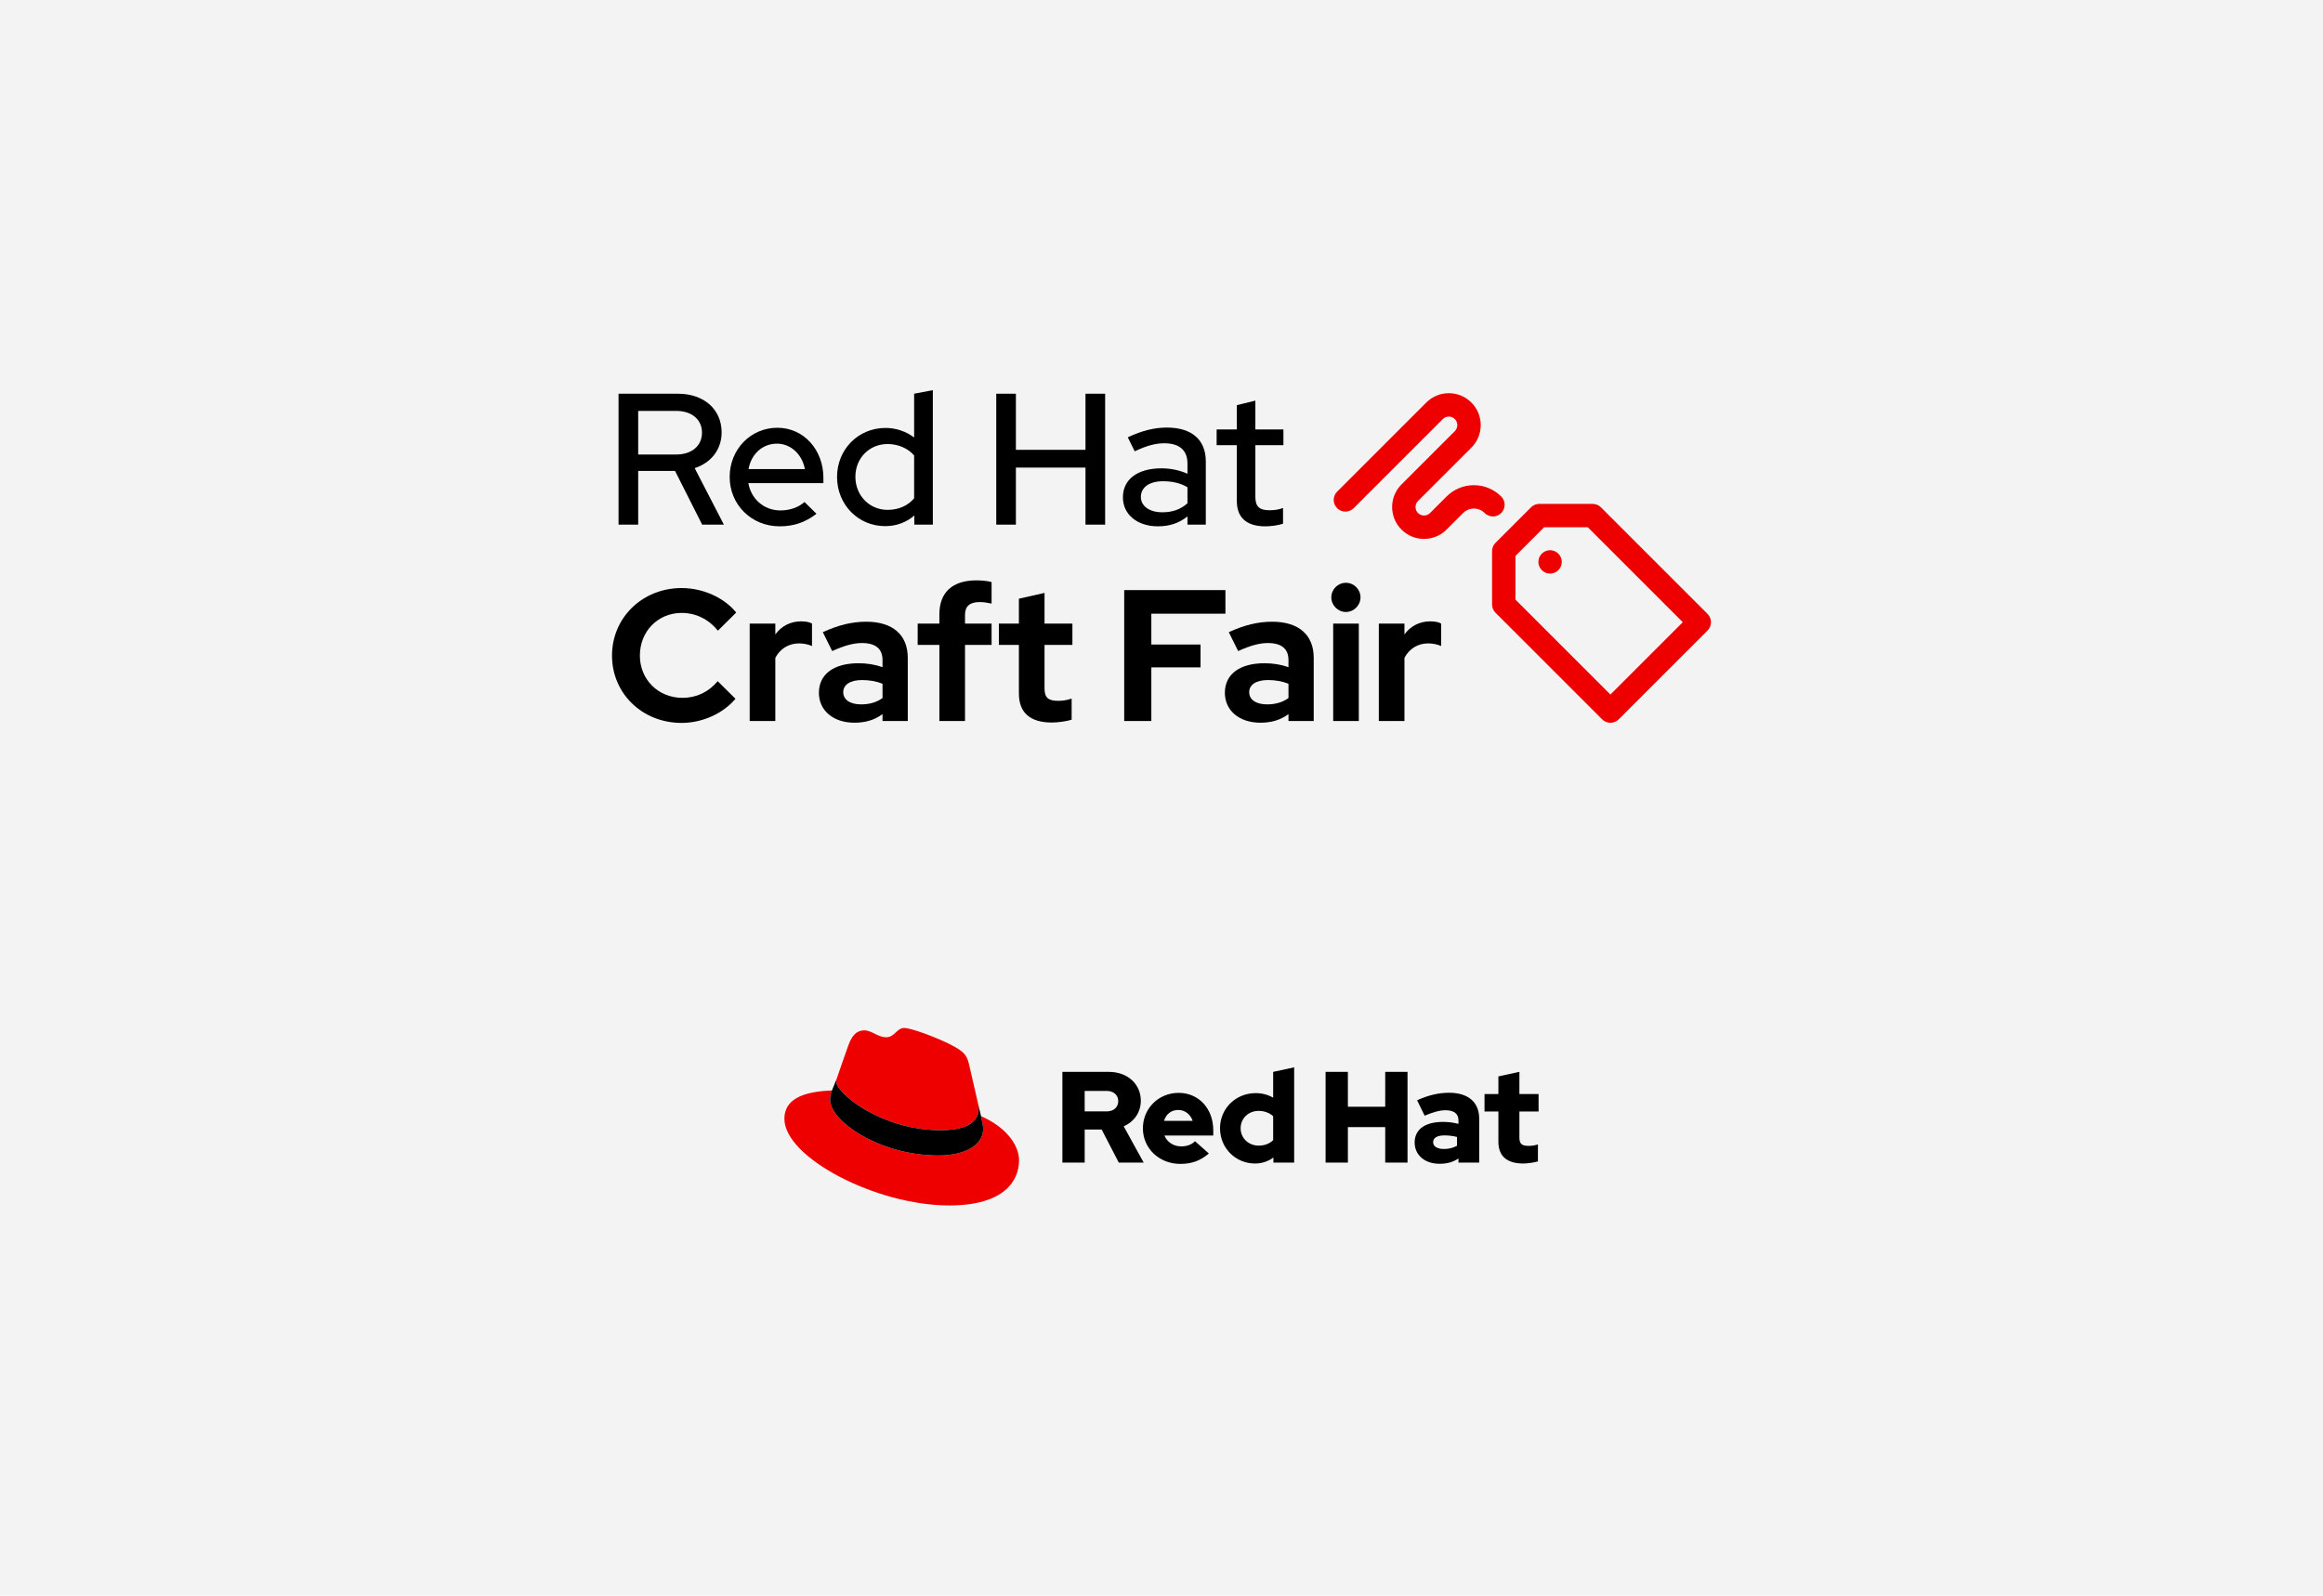
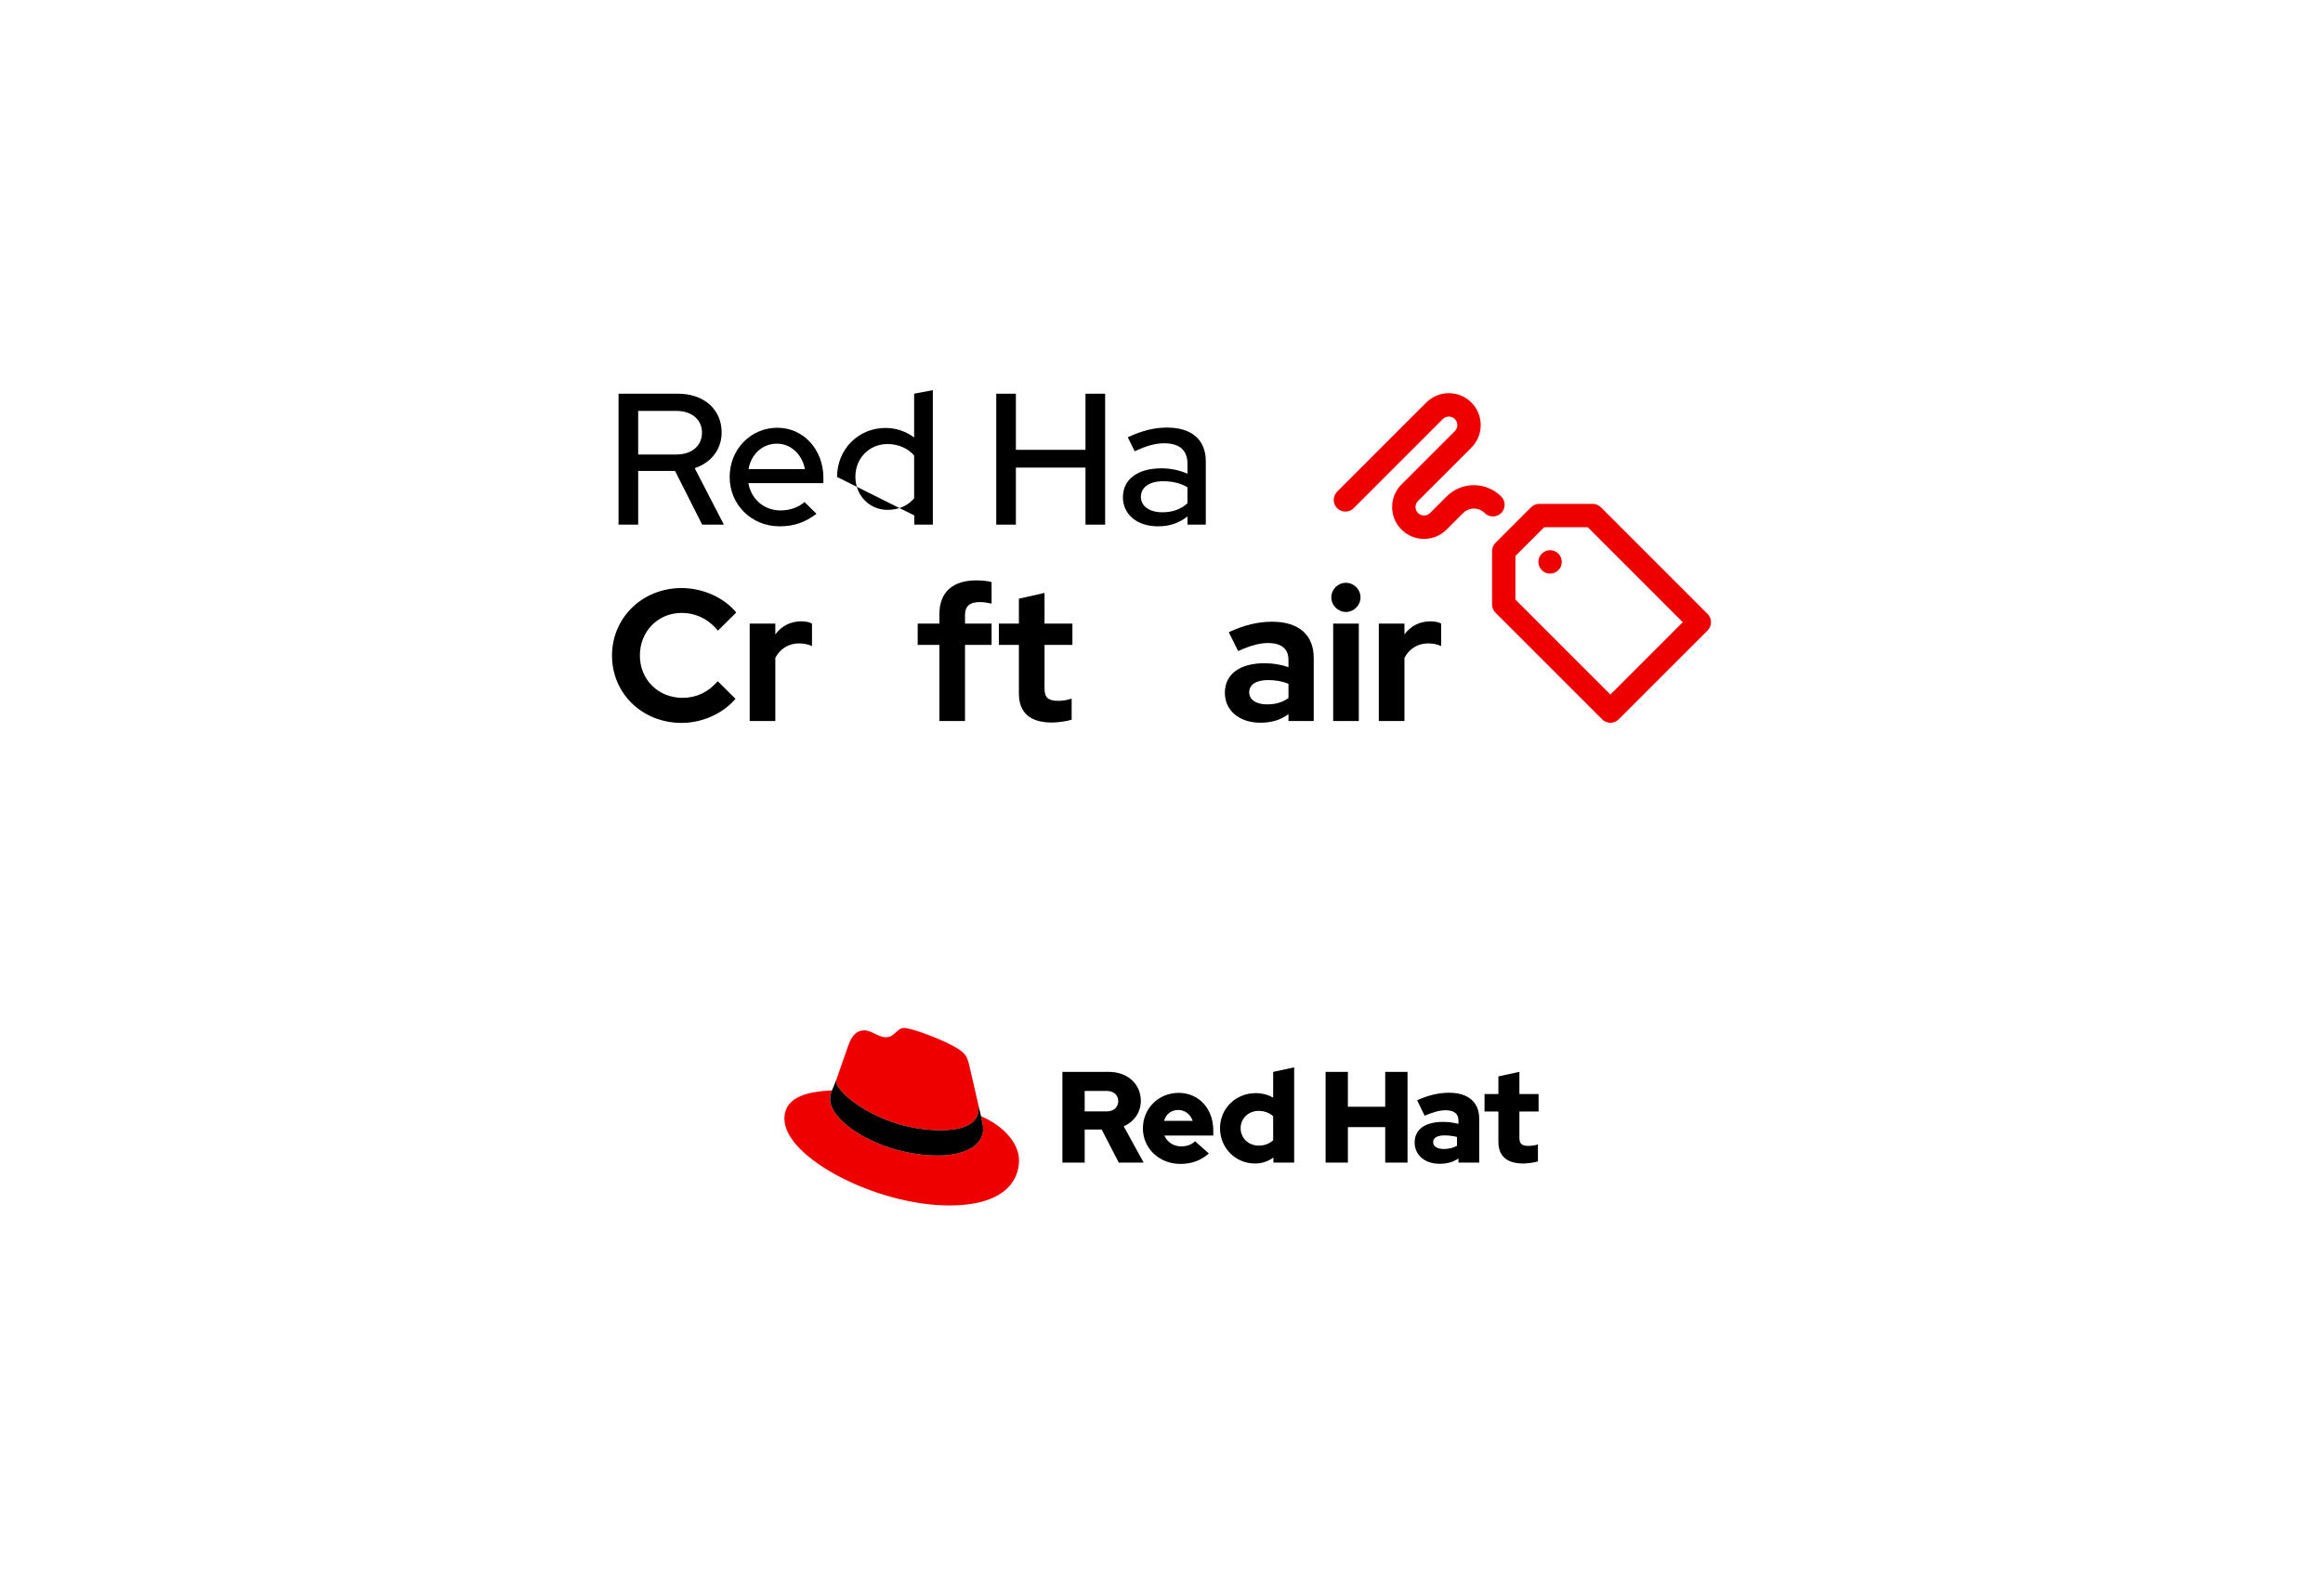
<svg xmlns="http://www.w3.org/2000/svg" id="uuid-53621c91-fa7b-4d19-84be-09dab9229f62" viewBox="0 0 262 180">
  <defs>
    <style>.uuid-c3c0a767-46c7-435a-a346-751b24a3103a{fill:#f3f3f3;}.uuid-8c50fe56-8e04-405f-98cb-52f609e72b48{fill:#e00;}</style>
  </defs>
-   <rect class="uuid-c3c0a767-46c7-435a-a346-751b24a3103a" width="262" height="180" />
  <path d="m69.763,44.415h6.689c2.954,0,4.938,1.773,4.938,4.368,0,1.92-1.182,3.418-3.039,4.03l3.292,6.372h-2.448l-3.059-6.056h-4.157v6.056h-2.215v-14.77Zm6.52,6.858c1.73,0,2.891-.971,2.891-2.469,0-1.477-1.16-2.448-2.891-2.448h-4.305v4.916h4.305Z" />
  <path d="m82.296,53.805c0-3.102,2.363-5.55,5.381-5.55,2.954,0,5.191,2.469,5.191,5.655v.591h-8.461c.295,1.773,1.751,3.081,3.608,3.081,1.055,0,2.047-.338,2.722-.95l1.35,1.329c-1.266.971-2.553,1.414-4.157,1.414-3.165,0-5.634-2.427-5.634-5.57Zm8.482-.886c-.295-1.646-1.583-2.87-3.144-2.87-1.625,0-2.912,1.16-3.207,2.87h6.351Z" />
-   <path d="m94.407,53.805c0-3.102,2.384-5.528,5.465-5.528,1.182,0,2.3.38,3.228,1.076v-4.938l2.11-.401v15.171h-2.089v-1.034c-.886.781-2.026,1.203-3.292,1.203-3.038,0-5.423-2.427-5.423-5.549Zm8.693,2.405v-4.832c-.696-.802-1.794-1.287-2.996-1.287-2.047,0-3.629,1.583-3.629,3.693s1.582,3.735,3.629,3.735c1.224,0,2.3-.464,2.996-1.308Z" />
+   <path d="m94.407,53.805c0-3.102,2.384-5.528,5.465-5.528,1.182,0,2.3.38,3.228,1.076v-4.938l2.11-.401v15.171h-2.089v-1.034Zm8.693,2.405v-4.832c-.696-.802-1.794-1.287-2.996-1.287-2.047,0-3.629,1.583-3.629,3.693s1.582,3.735,3.629,3.735c1.224,0,2.3-.464,2.996-1.308Z" />
  <path d="m112.363,44.415h2.215v6.33h7.849v-6.33h2.216v14.77h-2.216v-6.436h-7.849v6.436h-2.215v-14.77Z" />
  <path d="m126.648,56.104c0-2.025,1.646-3.271,4.347-3.271,1.034,0,2.047.211,2.933.612v-1.139c0-1.519-.907-2.3-2.616-2.3-.992,0-2.005.274-3.334.907l-.781-1.582c1.625-.76,2.996-1.097,4.41-1.097,2.806,0,4.389,1.372,4.389,3.819v7.132h-2.068v-.929c-.949.76-2.025,1.118-3.334,1.118-2.321,0-3.946-1.329-3.946-3.271Zm4.431,1.688c1.139,0,2.068-.317,2.848-1.013v-1.815c-.802-.464-1.688-.675-2.764-.675-1.54,0-2.49.696-2.49,1.772,0,1.034.971,1.73,2.406,1.73Z" />
-   <path d="m139.497,56.527v-6.309h-2.279v-1.772h2.279v-2.743l2.089-.506v3.249h3.165v1.772h-3.165v5.824c0,1.097.443,1.519,1.582,1.519.591,0,1.013-.063,1.54-.253v1.772c-.57.19-1.393.295-2.004.295-2.089,0-3.207-.971-3.207-2.848Z" />
  <path d="m69.025,73.955c0-4.283,3.439-7.617,7.849-7.617,2.405,0,4.79,1.076,6.161,2.764l-2.068,2.047c-1.055-1.308-2.49-2.004-4.093-2.004-2.659,0-4.705,2.068-4.705,4.811,0,2.701,2.068,4.769,4.811,4.769,1.561,0,2.933-.654,3.967-1.878l2.005,1.984c-1.414,1.667-3.735,2.722-6.077,2.722-4.431,0-7.849-3.313-7.849-7.596Z" />
  <path d="m84.554,70.346h2.891v1.224c.696-.95,1.709-1.477,2.933-1.477.591.021.907.084,1.203.253v2.532c-.422-.19-.95-.295-1.477-.295-1.139,0-2.11.591-2.659,1.625v7.132h-2.891v-10.993Z" />
-   <path d="m92.361,78.154c0-2.089,1.667-3.334,4.473-3.334.95,0,1.857.148,2.701.443v-.802c0-1.266-.781-1.92-2.321-1.92-.928,0-1.962.274-3.355.907l-1.055-2.131c1.73-.802,3.292-1.182,4.895-1.182,2.975,0,4.684,1.477,4.684,4.072v7.132h-2.849v-.781c-.907.675-1.941.971-3.165.971-2.384,0-4.009-1.372-4.009-3.376Zm4.748,1.308c.95,0,1.772-.232,2.427-.718v-1.604c-.717-.295-1.477-.422-2.321-.422-1.329,0-2.11.527-2.11,1.372s.781,1.372,2.005,1.372Z" />
  <path d="m105.949,72.752h-2.448v-2.406h2.448v-1.055c0-2.469,1.477-3.819,4.178-3.819.591,0,1.245.063,1.709.19v2.427c-.527-.106-.886-.169-1.35-.169-1.097,0-1.646.464-1.646,1.435v.992h2.996v2.406h-2.996v8.588h-2.891v-8.588Z" />
  <path d="m114.916,78.238v-5.486h-2.258v-2.406h2.258v-2.806l2.891-.654v3.46h3.144v2.406h-3.144v4.895c0,1.034.401,1.414,1.519,1.414.549,0,.971-.063,1.54-.253v2.385c-.612.19-1.604.316-2.237.316-2.448,0-3.714-1.118-3.714-3.271Z" />
-   <path d="m126.795,66.57h11.415v2.659h-8.356v3.482h5.549v2.574h-5.549v6.056h-3.06v-14.77Z" />
  <path d="m138.147,78.154c0-2.089,1.667-3.334,4.473-3.334.949,0,1.857.148,2.701.443v-.802c0-1.266-.781-1.92-2.321-1.92-.928,0-1.962.274-3.355.907l-1.055-2.131c1.73-.802,3.292-1.182,4.895-1.182,2.975,0,4.684,1.477,4.684,4.072v7.132h-2.848v-.781c-.907.675-1.941.971-3.165.971-2.385,0-4.009-1.372-4.009-3.376Zm4.748,1.308c.949,0,1.772-.232,2.427-.718v-1.604c-.718-.295-1.477-.422-2.321-.422-1.329,0-2.11.527-2.11,1.372s.781,1.372,2.005,1.372Z" />
  <path d="m150.152,67.392c0-.907.739-1.646,1.646-1.646.907,0,1.646.739,1.646,1.646,0,.886-.738,1.646-1.646,1.646-.907,0-1.646-.76-1.646-1.646Zm.211,2.954h2.891v10.993h-2.891v-10.993Z" />
  <path d="m155.511,70.346h2.891v1.224c.696-.95,1.709-1.477,2.933-1.477.591.021.907.084,1.203.253v2.532c-.422-.19-.949-.295-1.477-.295-1.139,0-2.11.591-2.659,1.625v7.132h-2.891v-10.993Z" />
  <path class="uuid-8c50fe56-8e04-405f-98cb-52f609e72b48" d="m160.609,60.795c-.961,0-1.864-.374-2.544-1.054s-1.054-1.583-1.054-2.544.374-1.864,1.054-2.544l6.02-6.02c.181-.181.281-.422.281-.679s-.1-.498-.281-.679c-.375-.374-.983-.374-1.358,0l-10.053,10.053c-.515.515-1.35.515-1.865,0-.515-.515-.515-1.35,0-1.865l10.053-10.053c.679-.679,1.583-1.054,2.544-1.054s1.864.374,2.544,1.054,1.054,1.583,1.054,2.544-.374,1.864-1.054,2.544l-6.02,6.02c-.374.375-.374.983,0,1.358.375.374.983.374,1.358,0l1.865-1.865c.823-.823,1.917-1.276,3.081-1.276,1.164,0,2.258.453,3.081,1.276.515.515.515,1.35,0,1.865-.515.515-1.35.515-1.865,0-.325-.325-.757-.504-1.216-.504s-.891.179-1.216.504l-1.865,1.865c-.679.679-1.583,1.053-2.544,1.053Z" />
  <path class="uuid-8c50fe56-8e04-405f-98cb-52f609e72b48" d="m181.631,81.537c-.337,0-.675-.129-.932-.386l-12.031-12.031c-.248-.247-.386-.583-.386-.932v-6.016c0-.35.139-.685.386-.932l4.011-4.011c.247-.248.583-.386.932-.386h6.015c.35,0,.685.139.932.386l12.031,12.031c.515.515.515,1.35,0,1.865l-10.026,10.026c-.257.258-.595.386-.932.386Zm-10.713-13.896l10.713,10.712,8.161-8.161-10.713-10.713h-4.923l-3.238,3.238v4.923Z" />
  <path class="uuid-8c50fe56-8e04-405f-98cb-52f609e72b48" d="m174.826,64.709c-.346,0-.686-.142-.931-.388s-.388-.585-.388-.931c0-.087.008-.174.026-.258.016-.084.042-.169.074-.248.034-.079.074-.156.121-.227.05-.071.106-.14.166-.201.061-.061.127-.116.2-.163.071-.048.148-.09.227-.122.079-.034.164-.058.248-.076.169-.035.345-.035.514,0,.084.018.166.042.248.076.079.032.156.074.227.122.071.047.14.103.2.163.061.061.116.129.164.201.047.071.087.148.121.227.032.079.058.164.074.248.019.084.027.171.027.258,0,.346-.14.686-.385.931s-.585.388-.934.388Z" />
  <path class="uuid-8c50fe56-8e04-405f-98cb-52f609e72b48" d="m110.648,125.917c.24,1.139.24,1.259.24,1.408,0,1.948-2.188,3.027-5.065,3.027-6.504,0-12.198-3.806-12.198-6.323,0-.39.09-.749.21-1.019-2.338.12-5.365.539-5.365,3.207,0,4.375,10.369,9.77,18.581,9.77,6.294,0,7.882-2.847,7.882-5.095,0-1.768-1.528-3.776-4.285-4.975m-4.525,1.588c1.738,0,4.256-.36,4.256-2.428,0-.161-.004-.318-.043-.476l-1.035-4.499c-.24-.989-.45-1.439-2.188-2.308-1.349-.689-4.286-1.828-5.155-1.828-.809,0-1.049,1.049-2.008,1.049-.929,0-1.618-.779-2.487-.779-.839,0-1.379.569-1.798,1.738,0,0-1.169,3.297-1.319,3.776-.03.09-.031.191-.031.27,0,1.281,5.046,5.484,11.809,5.484" />
  <path d="m110.648,125.917c.24,1.139.24,1.259.24,1.408,0,1.948-2.188,3.027-5.065,3.027-6.504,0-12.198-3.806-12.198-6.323,0-.39.09-.749.21-1.019l.51-1.259c-.03.09-.031.191-.031.27,0,1.281,5.046,5.484,11.809,5.484,1.738,0,4.256-.36,4.256-2.428,0-.161-.004-.318-.043-.476l.313,1.315h0Z" />
  <path d="m119.822,131.153h2.515v-3.728h1.915l1.93,3.728h2.807l-2.252-4.094c1.214-.526,1.93-1.623,1.93-2.88,0-1.842-1.447-3.26-3.611-3.26h-5.234v10.234h0Zm5-8.085c.833,0,1.301.526,1.301,1.155,0,.629-.468,1.155-1.301,1.155h-2.486v-2.31h2.486Zm4.079,4.225c0,2.252,1.842,4.006,4.211,4.006,1.301,0,2.252-.351,3.231-1.17l-1.564-1.389c-.366.38-.907.585-1.55.585-.877,0-1.594-.482-1.901-1.228h5.512v-.585c0-2.456-1.652-4.225-3.904-4.225-2.266,0-4.035,1.754-4.035,4.006m3.991-2.076c.746,0,1.374.483,1.623,1.228h-3.231c.234-.775.819-1.228,1.608-1.228m10.731,5.936h2.339v-10.746l-2.368.512v2.91c-.585-.336-1.257-.512-1.974-.512-2.252,0-4.021,1.74-4.021,3.962,0,2.222,1.74,3.977,3.948,3.977.76,0,1.477-.234,2.076-.673v.57h0Zm-3.699-3.874c0-1.111.877-1.959,2.032-1.959.643,0,1.228.219,1.638.599v2.705c-.424.409-.98.614-1.638.614-1.14,0-2.032-.848-2.032-1.959m9.582,3.874h2.515v-4.006h4.211v4.006h2.515v-10.234h-2.515v3.933h-4.211v-3.933h-2.515v10.234h0Zm12.852.132c.833,0,1.506-.175,2.135-.599v.468h2.339v-4.956c0-1.886-1.272-2.924-3.392-2.924-1.184,0-2.354.278-3.611.848l.848,1.74c.906-.38,1.667-.614,2.339-.614.98,0,1.477.38,1.477,1.155v.38c-.556-.146-1.14-.219-1.754-.219-1.988,0-3.187.833-3.187,2.325,0,1.36,1.082,2.398,2.807,2.398m-.723-2.442c0-.512.512-.76,1.287-.76.512,0,.98.073,1.404.175v.994c-.439.249-.95.365-1.477.365-.76,0-1.214-.292-1.214-.775m7.36-.044c0,1.652.994,2.456,2.807,2.456.439,0,1.199-.102,1.652-.234v-1.915c-.395.117-.687.161-1.067.161-.746,0-1.023-.234-1.023-.936v-2.939h2.164v-1.974h-2.164v-2.5l-2.369.512v1.988h-1.564v1.974h1.564v3.407h0Z" />
</svg>